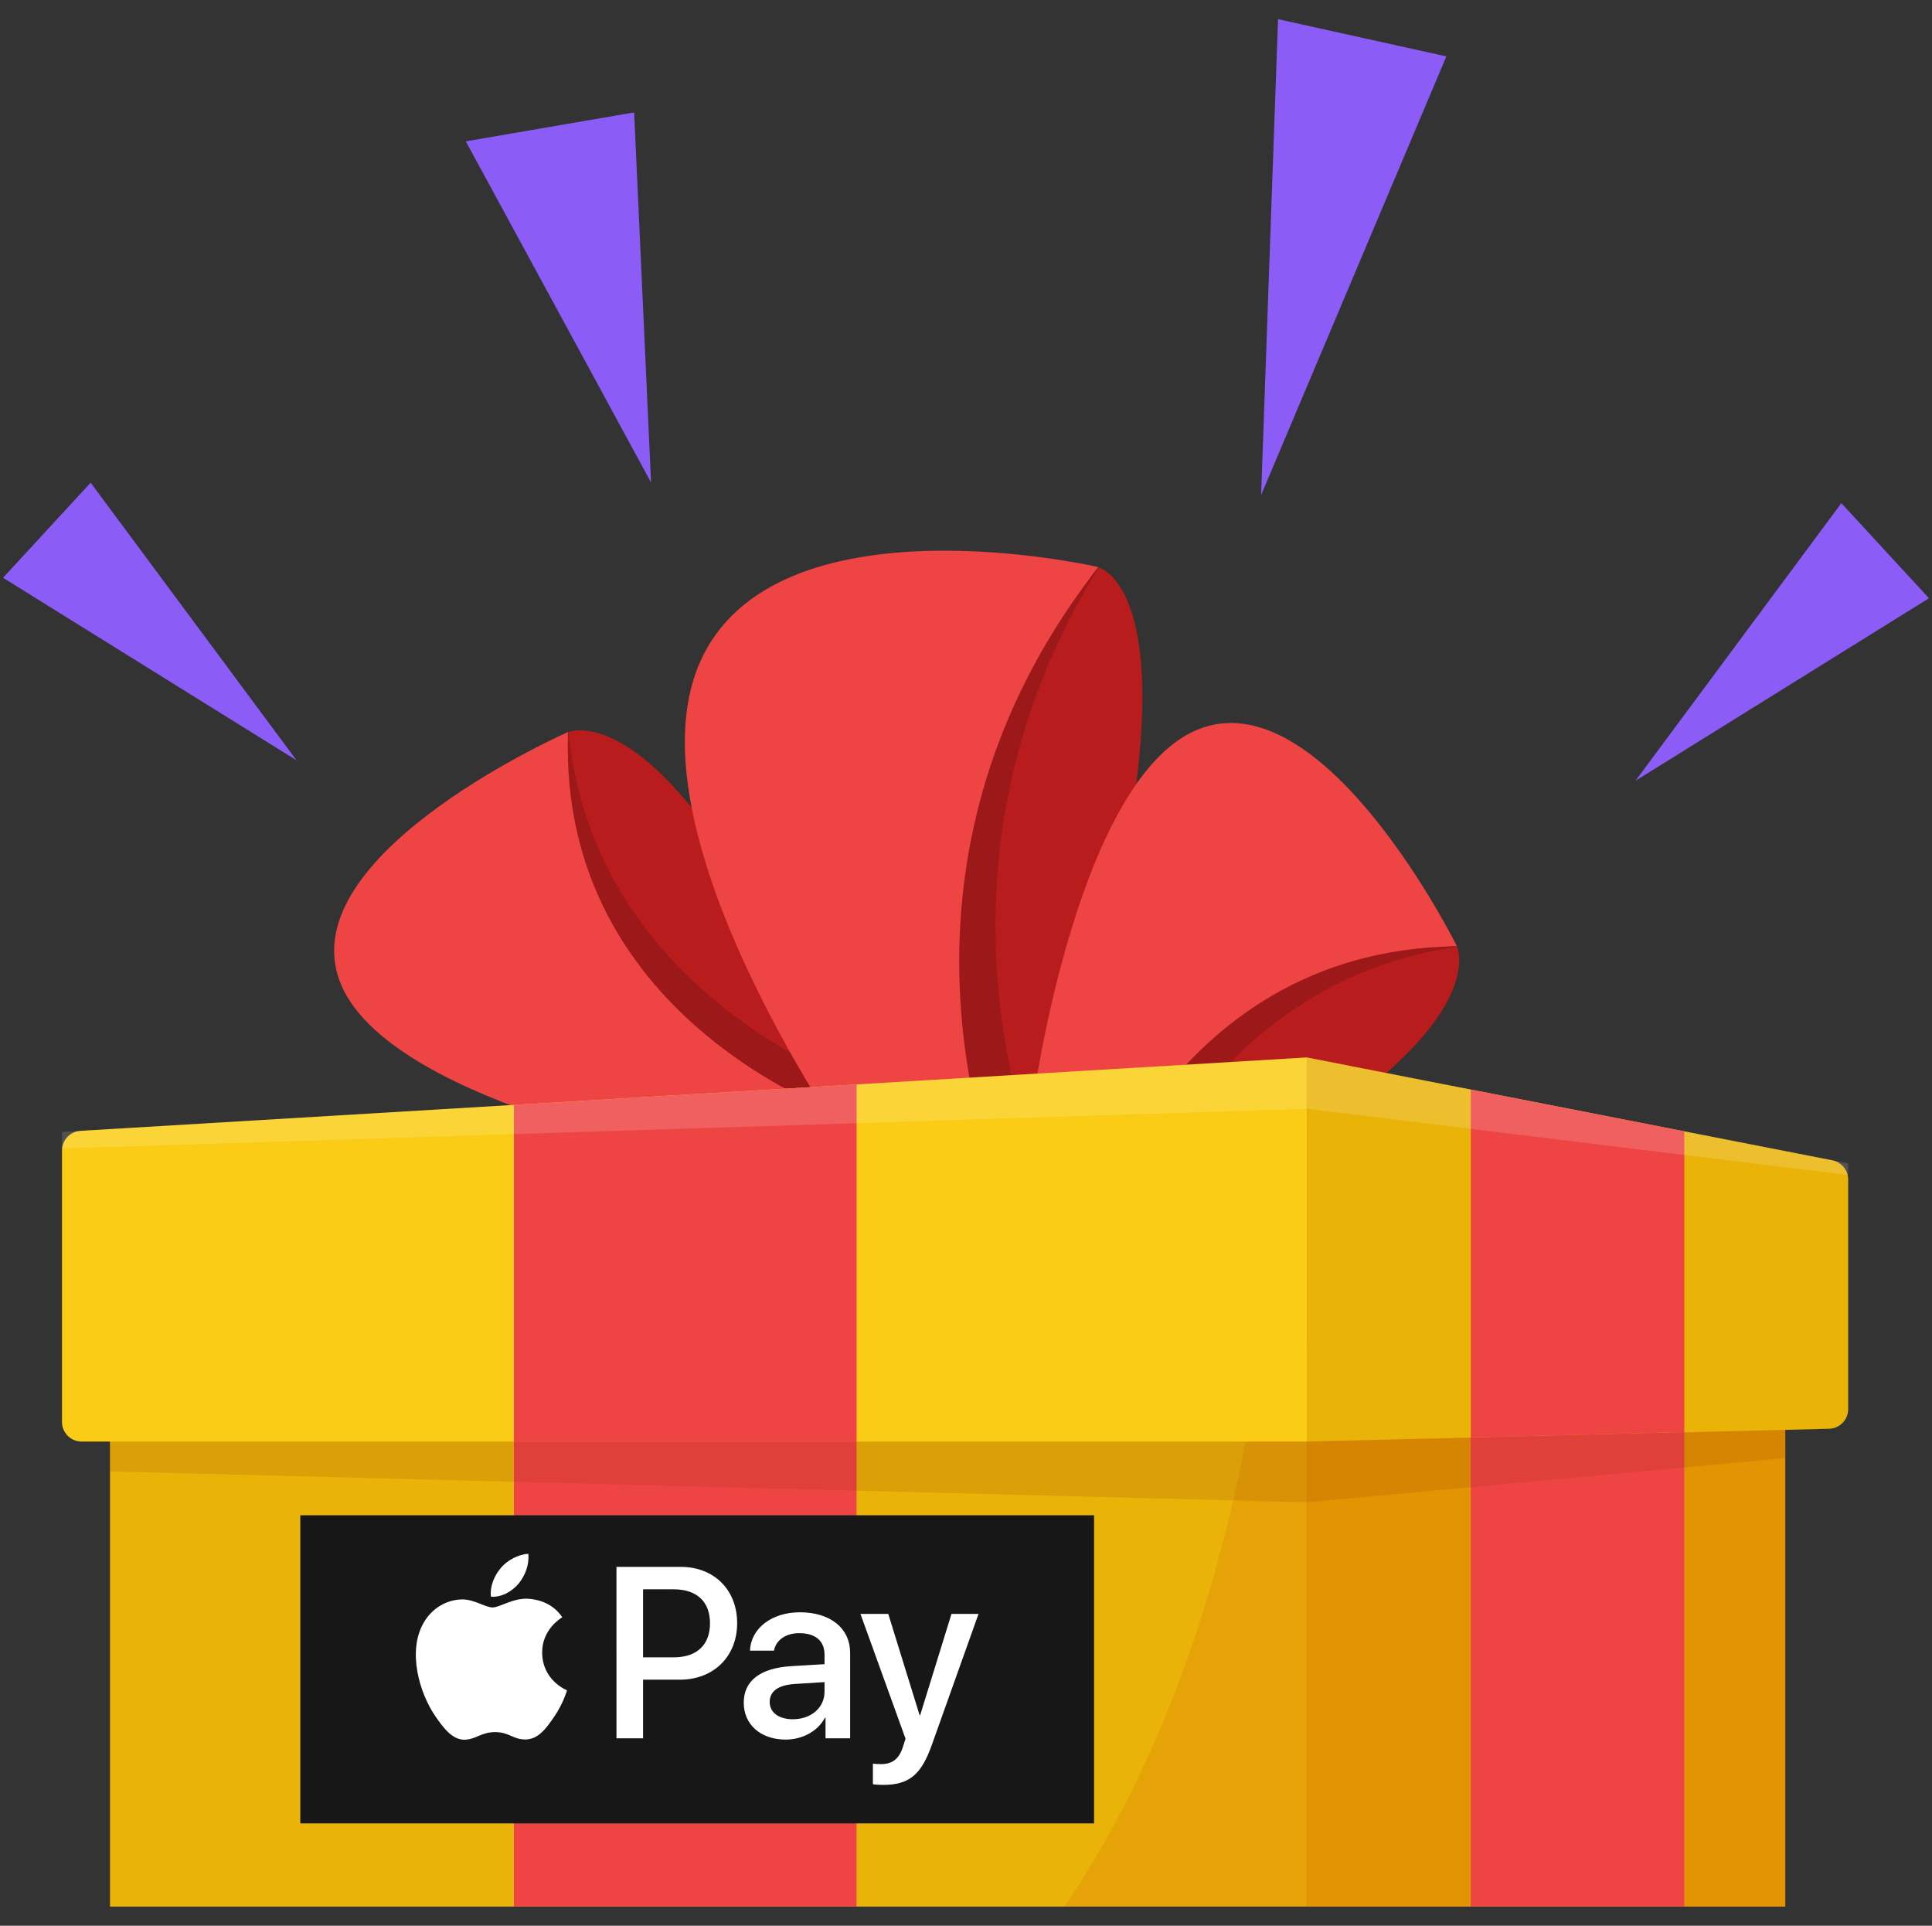
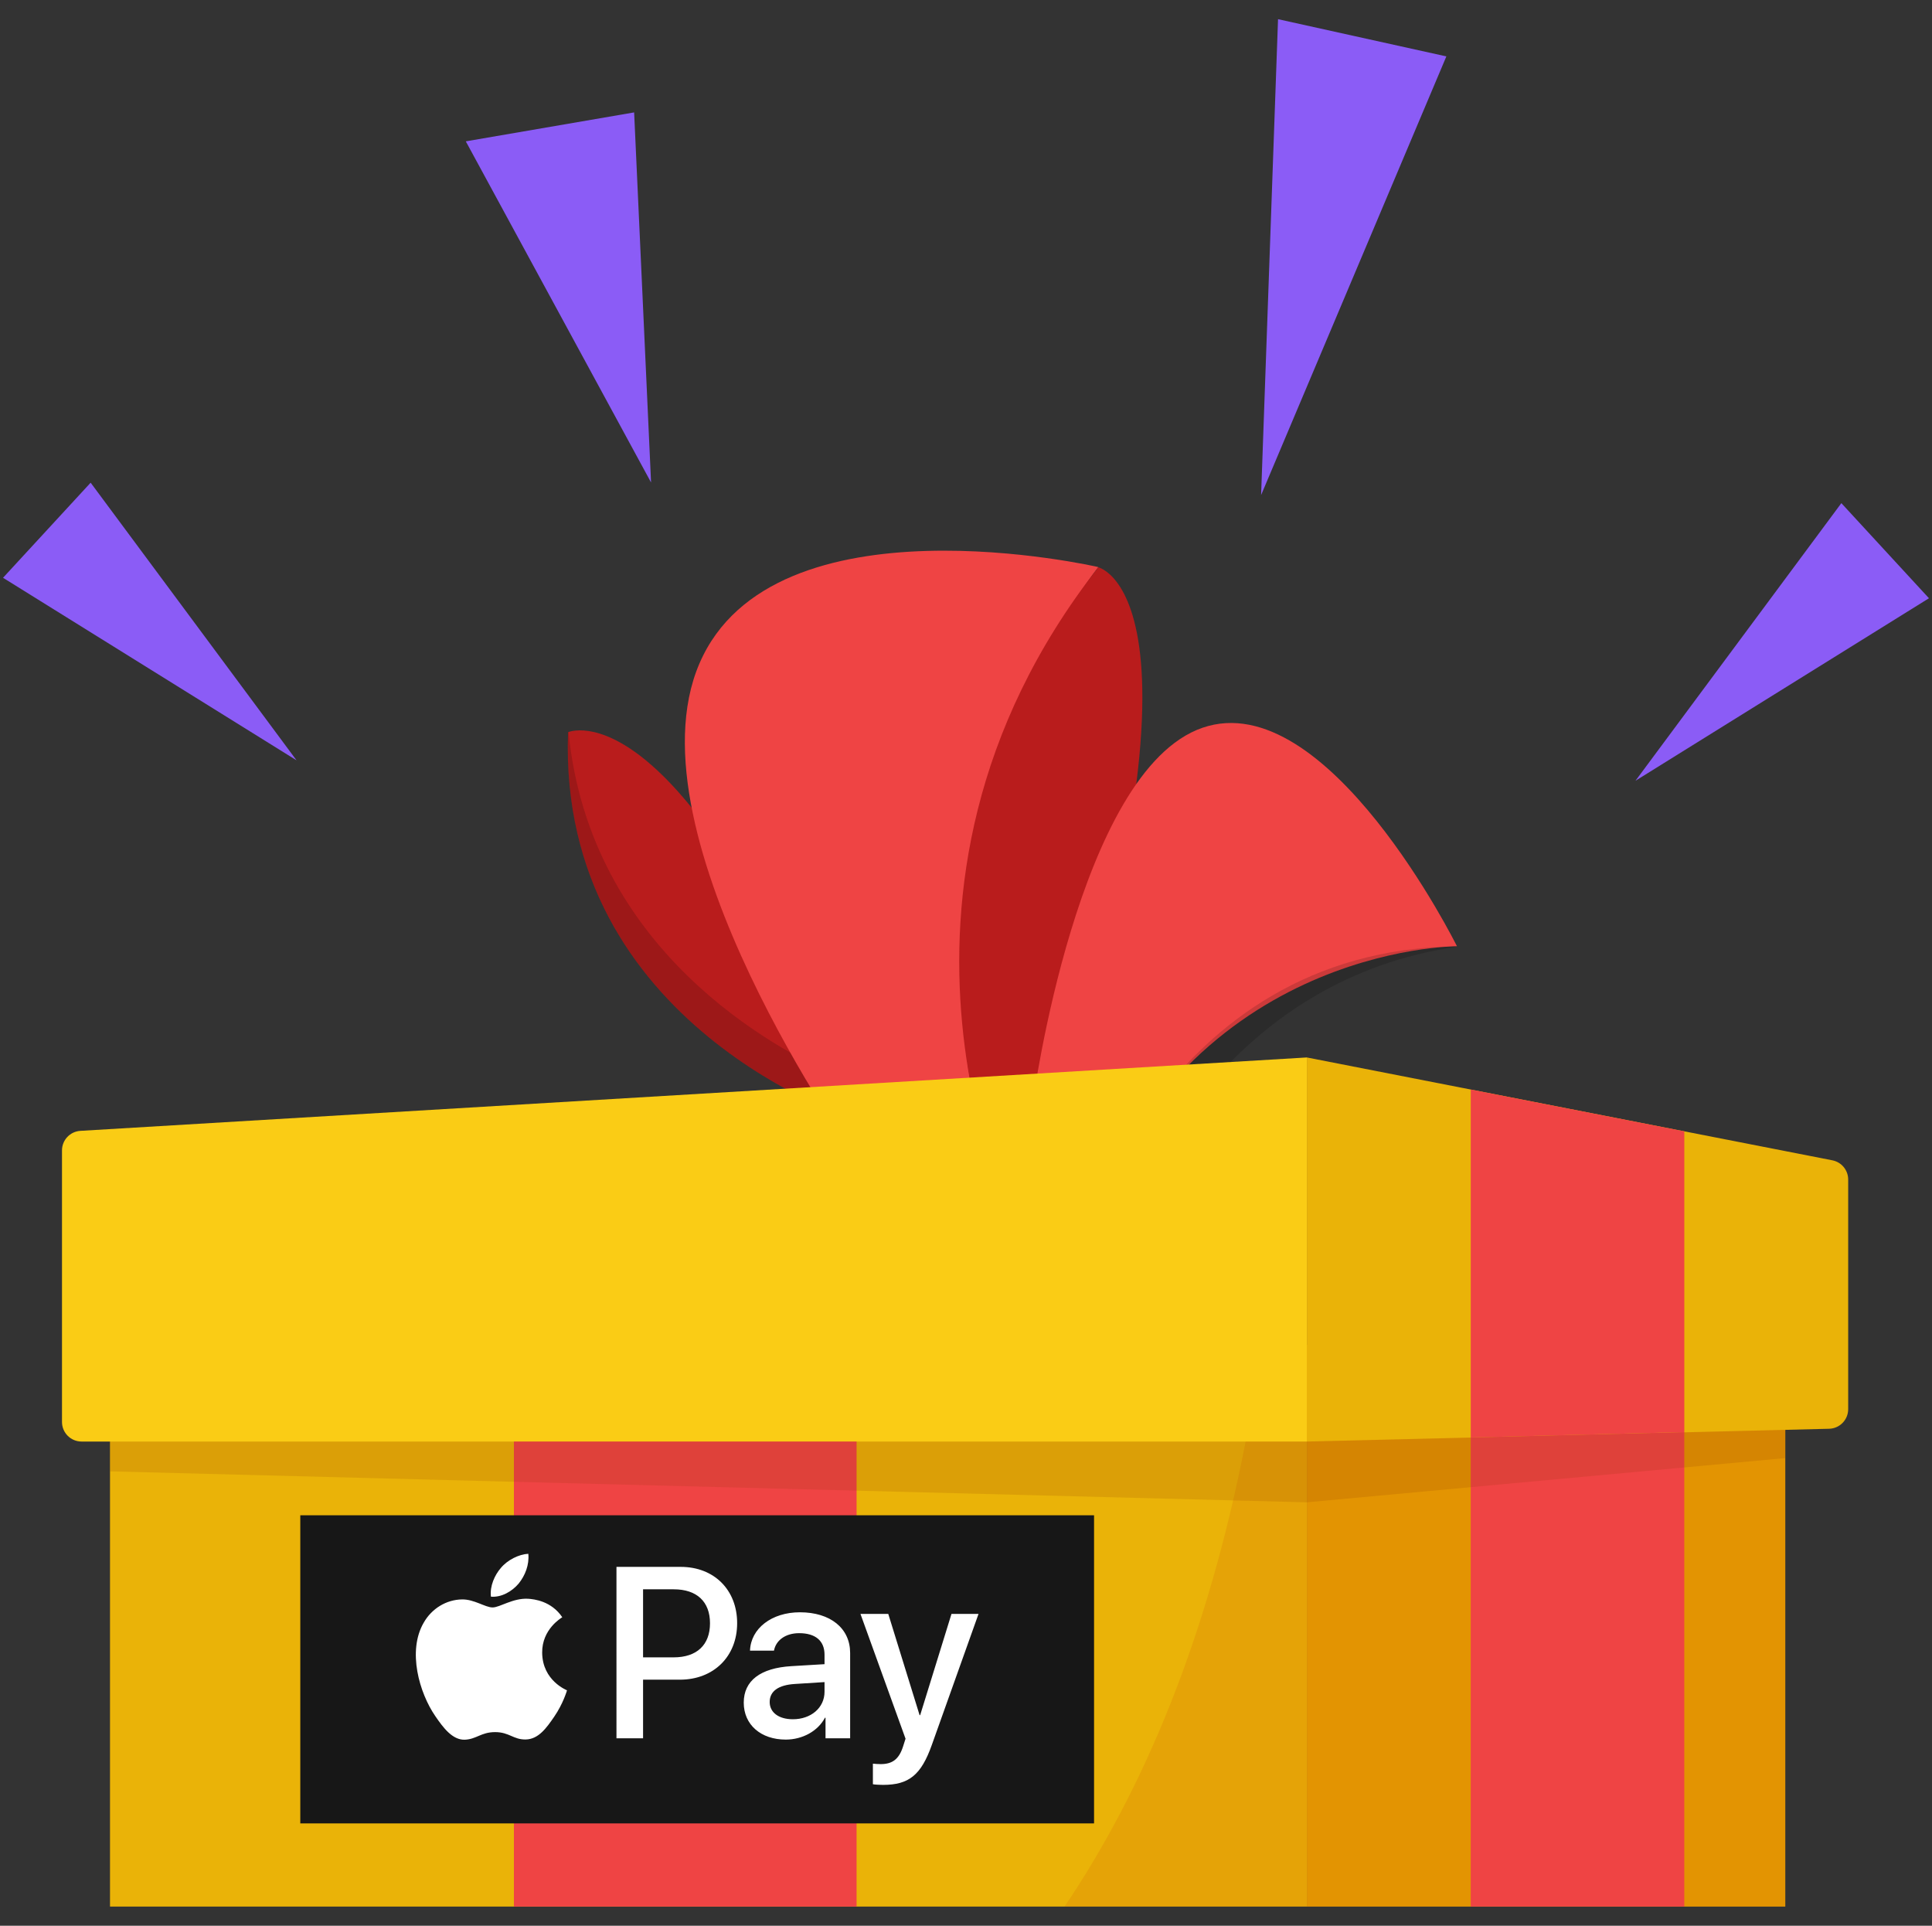
<svg xmlns="http://www.w3.org/2000/svg" width="602" height="600" viewBox="0 0 602 600" fill="none">
  <rect x="0" y="0" width="602" height="600" fill="#333333" stroke="none" />
  <path d="M197.592 35.02L202.867 150.326L145.14 44.038L197.592 35.02Z" fill="#8B5CF6" />
  <path d="M450.68 17.573L392.953 154.248L398.228 5.976L450.68 17.573Z" fill="#8B5CF6" />
  <path d="M601.055 186.392L509.599 243.263L573.755 156.762L601.055 186.392Z" fill="#8B5CF6" />
  <path d="M28.243 150.386L92.398 236.888L0.943 180.016L28.243 150.386Z" fill="#8B5CF6" />
  <path d="M407.21 594.025V419.008L556.281 390.849V594.025H407.21Z" fill="#FFAA00" />
  <path opacity="0.3" d="M407.21 594.025V419.008L556.281 390.849V594.025H407.21Z" fill="#A16207" />
  <path d="M34.276 594.024V390.848L393.697 417.987L407.211 419.008V594.024H34.276Z" fill="#EAB308" />
-   <path d="M219.282 361.013C219.282 361.013 116.745 342.911 105.208 303.794C93.672 264.676 176.991 228.081 176.991 228.081C176.991 228.081 172.742 314.901 267.047 349.064L219.282 361.013Z" fill="#EF4444" />
  <path d="M177.005 228.128C177.005 228.128 212.866 212.124 266.836 349.116C266.836 349.116 173.702 319.907 177.005 228.128Z" fill="#B91C1C" />
  <path opacity="0.15" d="M177.152 228.071C177.055 228.106 177.005 228.129 177.005 228.129C173.702 319.907 266.836 349.116 266.836 349.116C264.977 344.398 263.14 339.867 261.325 335.505C241.678 326.994 183.84 296.331 177.152 228.071Z" fill="black" />
  <path d="M266.807 360.916C266.807 360.916 194.956 260.26 217.925 206.755C240.893 153.249 342.242 176.68 342.242 176.68C342.242 176.68 265.931 272.123 317.345 384.62L266.807 360.916Z" fill="#EF4444" />
  <path d="M342.215 176.744C342.215 176.744 386.048 186.541 317.123 384.514C317.123 384.514 262.554 278.566 342.215 176.744Z" fill="#B91C1C" />
-   <path opacity="0.15" d="M342.383 176.793C342.272 176.757 342.21 176.743 342.21 176.743C262.549 278.565 317.119 384.513 317.119 384.513C319.492 377.694 321.728 371.106 323.841 364.726C314.295 339.703 290.894 259.662 342.383 176.793Z" fill="black" />
  <path d="M321.844 343.322C321.844 343.322 335.785 240.102 374.707 226.737C413.63 213.373 453.984 294.824 453.984 294.824C453.984 294.824 366.347 294.683 335.881 390.443L321.844 343.322Z" fill="#EF4444" />
-   <path d="M453.939 294.837C453.939 294.837 471.562 329.882 335.821 390.232C335.821 390.232 361.345 295.875 453.939 294.837Z" fill="#B91C1C" />
  <path opacity="0.15" d="M454.008 294.981C453.968 294.887 453.944 294.838 453.944 294.838C361.351 295.875 335.827 390.232 335.827 390.232C340.502 388.154 344.989 386.106 349.308 384.088C357.059 364.07 385.525 304.882 454.008 294.981Z" fill="black" />
  <path d="M407.211 449.135V329.466L570.952 361.513C573.816 362.074 575.883 364.584 575.883 367.503V439.053C575.883 442.365 573.241 445.073 569.929 445.154L407.211 449.135Z" fill="#EAB308" />
  <path d="M25.421 449.135H407.211V329.466L25.056 352.334C21.833 352.527 19.317 355.197 19.317 358.427V443.032C19.317 446.403 22.05 449.135 25.421 449.135Z" fill="#FACC15" />
-   <path d="M160.133 344.251V449.135H266.906V337.862L160.133 344.251Z" fill="#EF4444" />
  <path d="M524.82 352.484L458.28 339.461V447.879L524.82 446.19V352.484Z" fill="#EF4444" />
-   <path opacity="0.15" d="M19.318 352.677L407.211 329.466L575.883 362.478V366.089L407.211 345.456L19.318 357.836V352.677Z" fill="white" />
  <path opacity="0.15" d="M331.704 594.025C356.417 557.369 376.241 510.282 388.126 449.136H407.211V594.025H331.704Z" fill="#CC4B00" />
  <path d="M458.272 594.025V447.879L524.812 446.19V594.025H458.272Z" fill="#EF4444" />
  <path d="M160.133 449.136H266.906V594.025H160.133V449.136Z" fill="#EF4444" />
  <path opacity="0.15" d="M34.275 449.136L407.21 449.136L556.281 445.489V454.294L407.21 468.069L34.275 458.421V449.136Z" fill="#8A3300" />
  <rect width="247.331" height="96" transform="translate(93.57 472.108)" fill="#171717" />
  <path d="M161.606 493.39C159.552 495.822 156.264 497.741 152.976 497.467C152.565 494.178 154.175 490.685 156.058 488.527C158.113 486.026 161.709 484.245 164.62 484.108C164.963 487.533 163.627 490.89 161.606 493.39ZM164.586 498.117C159.826 497.843 155.75 500.823 153.49 500.823C151.195 500.823 147.736 498.254 143.969 498.323C139.072 498.391 134.517 501.166 132.017 505.585C126.88 514.422 130.682 527.507 135.648 534.7C138.08 538.262 140.991 542.167 144.827 542.03C148.457 541.893 149.895 539.666 154.279 539.666C158.697 539.666 159.964 542.03 163.8 541.961C167.773 541.893 170.273 538.399 172.704 534.837C175.478 530.795 176.608 526.856 176.677 526.65C176.608 526.582 169.005 523.67 168.936 514.901C168.867 507.571 174.929 504.077 175.203 503.872C171.778 498.802 166.436 498.254 164.586 498.117ZM192.087 488.184L192.088 541.585H200.376L200.376 523.328H211.849C222.329 523.328 229.692 516.135 229.691 505.722C229.691 495.309 222.465 488.184 212.122 488.184H192.087ZM200.375 495.172H209.93C217.122 495.172 221.232 499.008 221.232 505.756C221.232 512.504 217.123 516.374 209.897 516.374H200.376L200.375 495.172ZM244.83 541.996C250.036 541.996 254.865 539.358 257.056 535.179H257.228L257.228 541.585H264.899L264.899 515.004C264.898 507.297 258.734 502.331 249.247 502.331C240.445 502.331 233.938 507.366 233.699 514.285H241.165C241.781 510.997 244.829 508.839 249.007 508.839C254.076 508.839 256.919 511.202 256.919 515.552L256.919 518.498L246.576 519.115C236.952 519.697 231.747 523.636 231.747 530.487C231.747 537.406 237.124 541.996 244.83 541.996ZM247.056 535.659C242.638 535.659 239.83 533.535 239.83 530.281C239.829 526.924 242.535 524.972 247.706 524.664L256.919 524.081L256.919 527.096C256.919 532.096 252.673 535.659 247.056 535.659ZM275.14 556.108C283.222 556.108 287.024 553.025 290.345 543.674L304.9 502.844H296.475L286.715 534.391H286.544L276.782 502.844H268.117L282.16 541.722L281.407 544.085C280.14 548.093 278.085 549.634 274.42 549.634C273.77 549.634 272.503 549.566 271.989 549.497L271.989 555.902C272.469 556.039 274.523 556.108 275.14 556.108Z" fill="white" />
</svg>